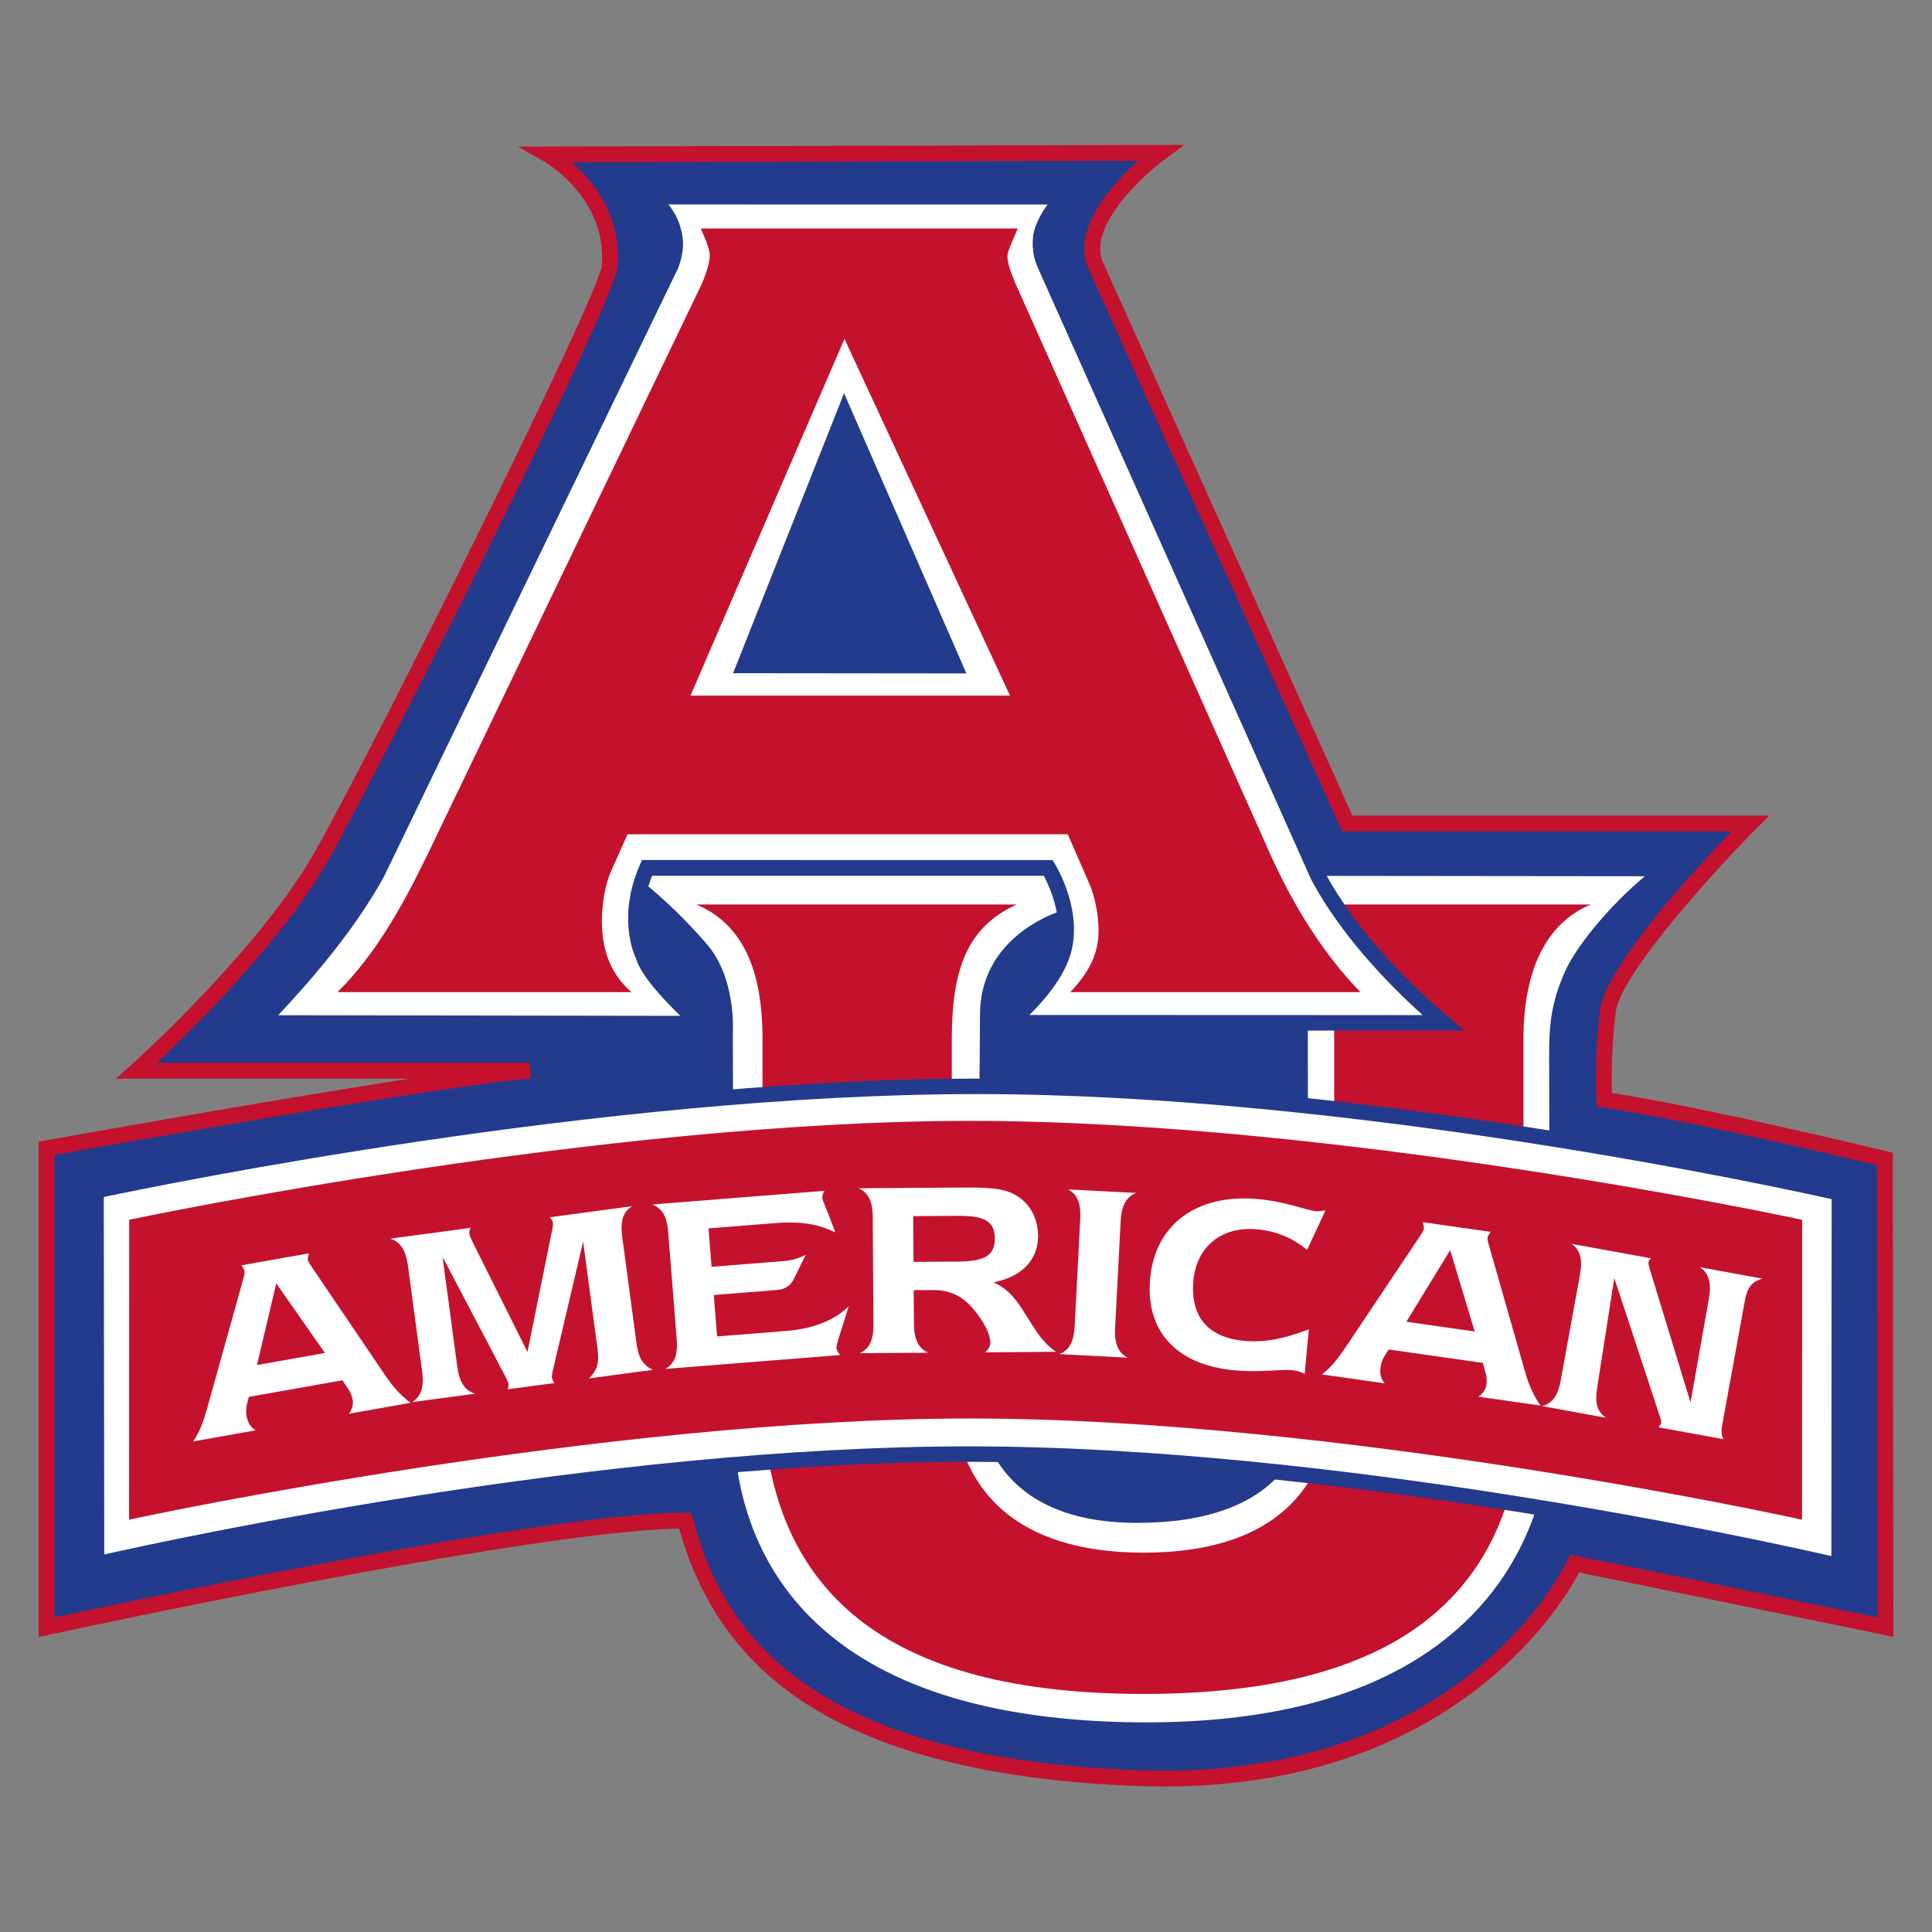
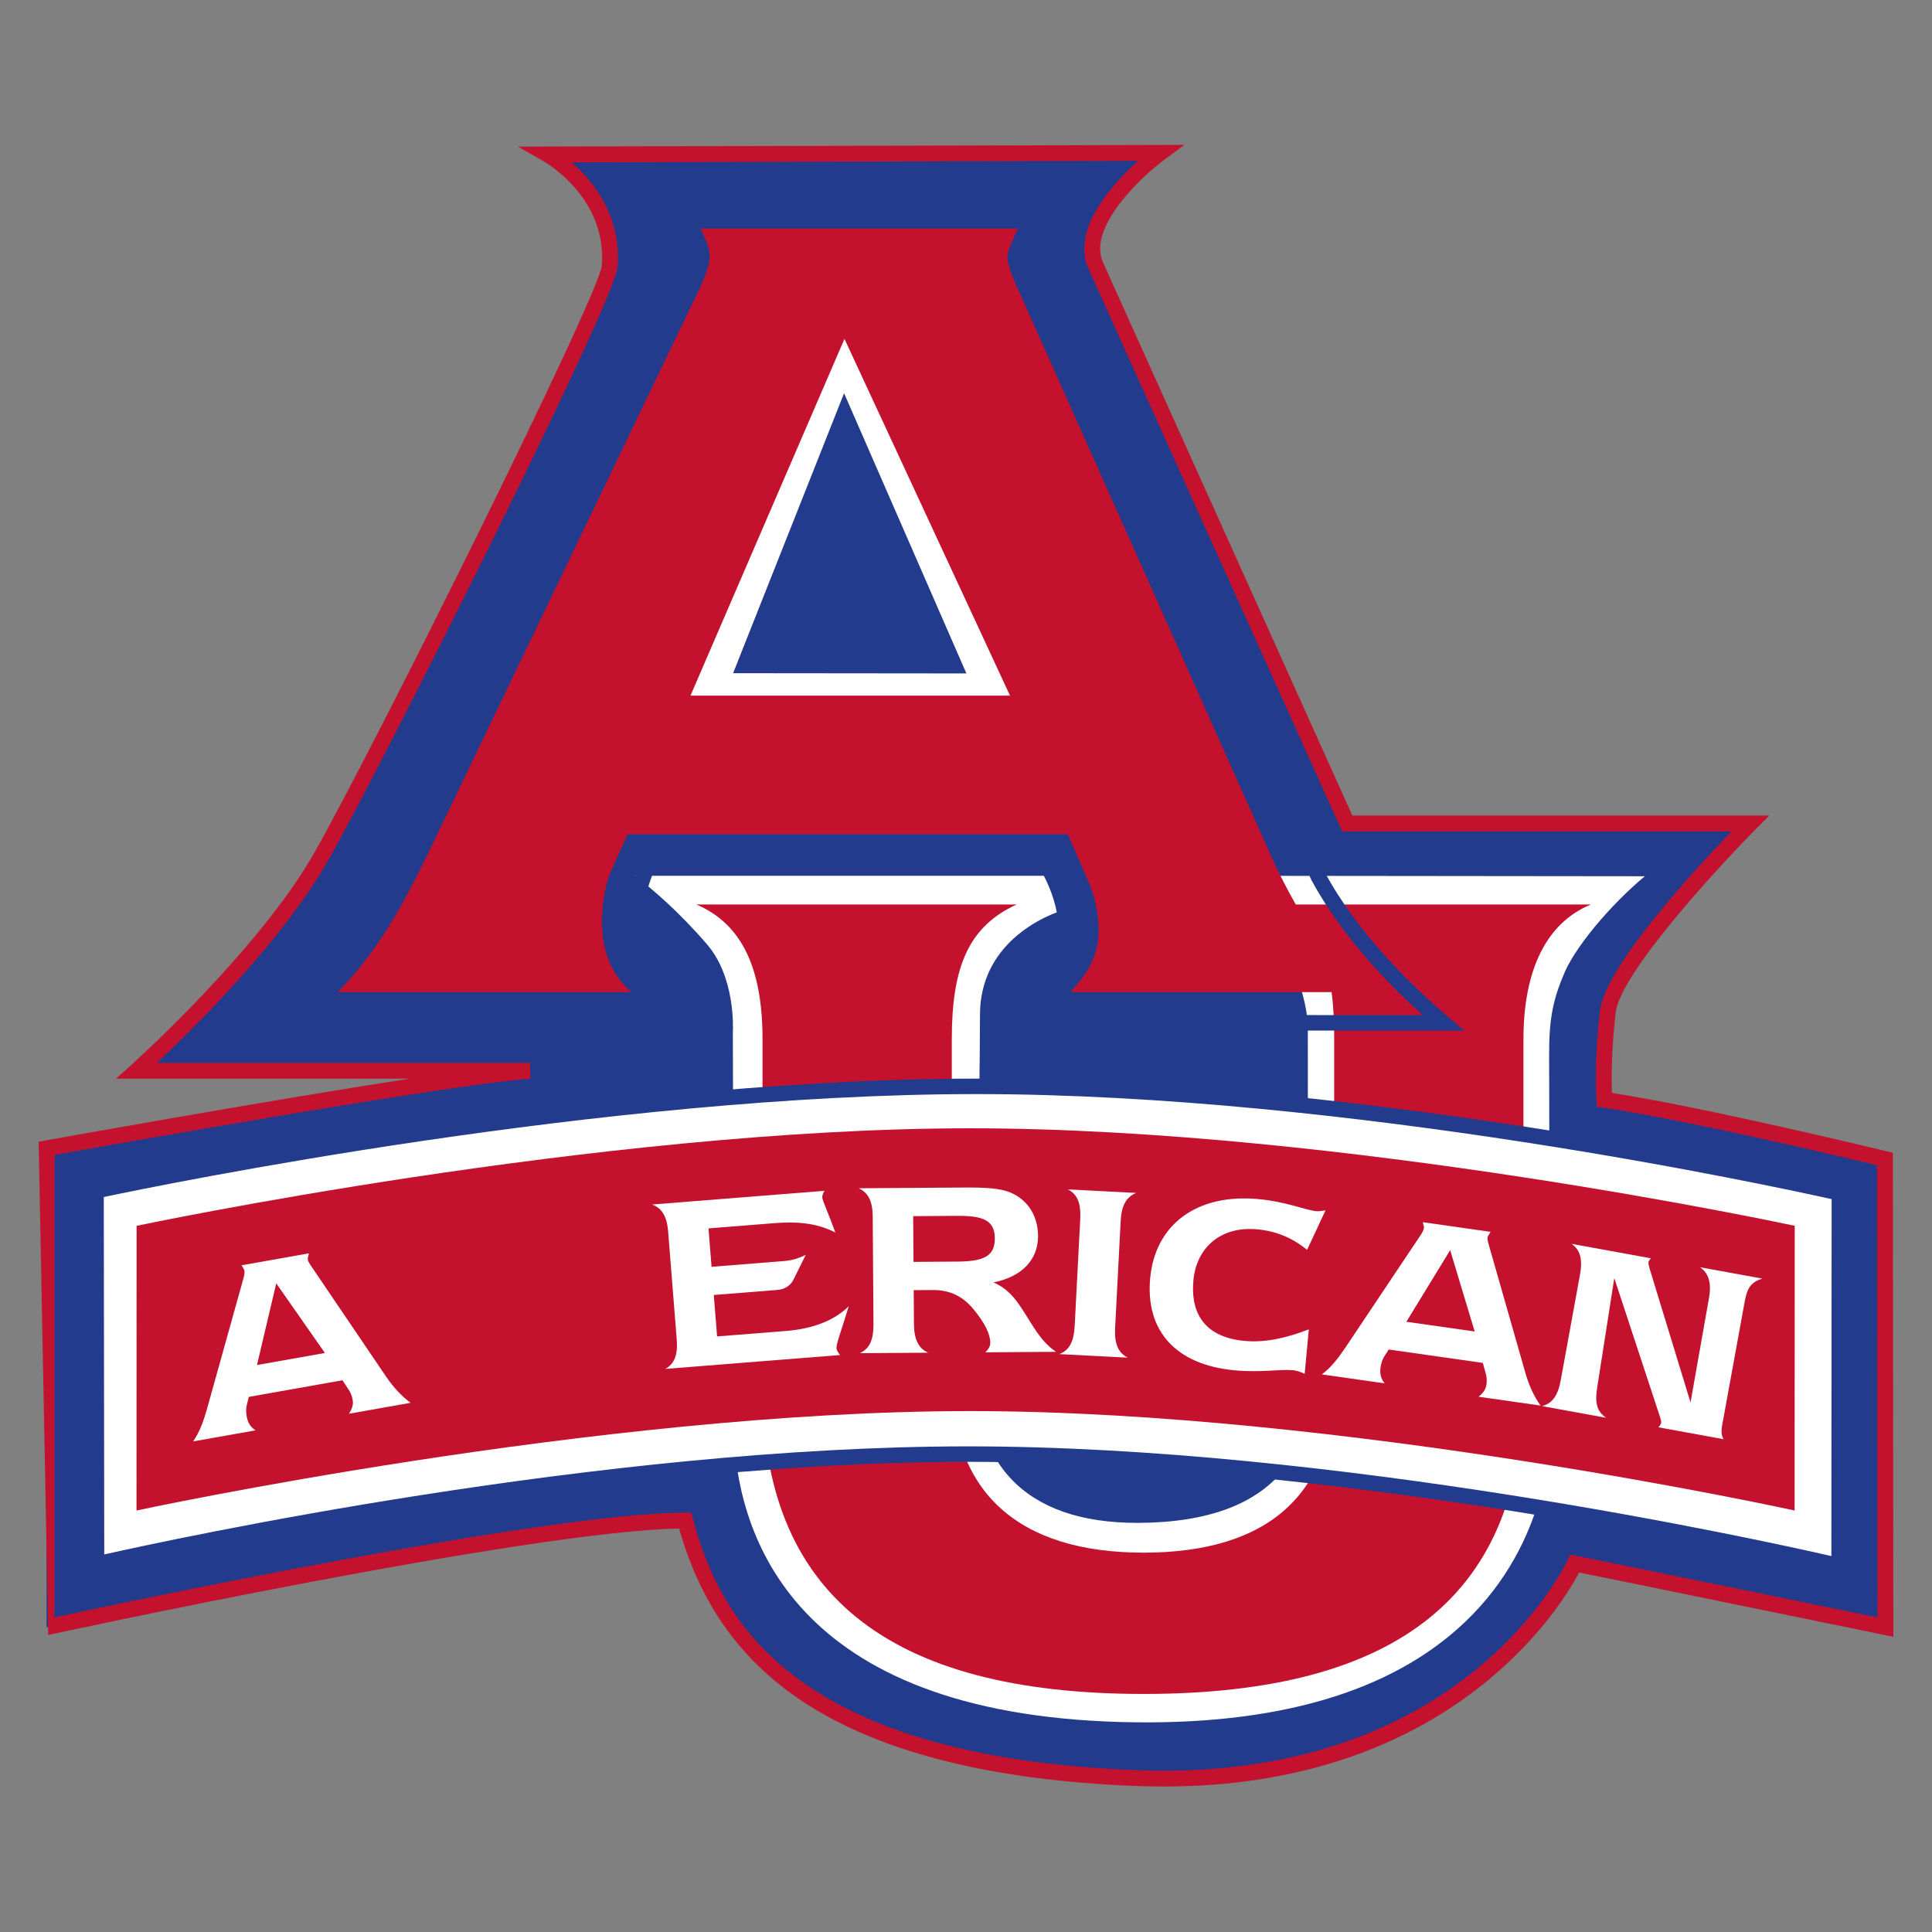
<svg xmlns="http://www.w3.org/2000/svg" width="200" height="200" viewBox="0 0 200 200" fill="none">
  <rect x="0" y="0" width="200" height="200" fill="#808080" stroke="none" />
  <path d="M71.237 158.509C74.659 170.075 83.931 182.814 117.8 184.073C152.309 185.355 163.015 161.862 163.015 161.862C164.893 162.22 195.18 168.439 195.18 168.439L195.126 119.978C195.126 119.978 175.427 115.193 166.078 113.857C166.078 113.857 165.811 110.156 166.438 104.729C167.044 99.488 181.189 85.248 181.189 85.248L139.469 85.248L113.395 27.409C111.271 22.334 120.107 15.826 120.107 15.826L56.691 15.988C56.691 15.988 63.68 19.939 63.119 27.526C62.875 30.824 39.162 78.274 33.261 88.66C27.36 99.045 14.142 110.846 14.142 110.846H54.858C46.125 111.436 4.819 118.871 4.819 118.871L4.819 168.451C4.819 168.451 55.628 157.408 70.933 157.408L71.237 158.509Z" fill="#223B8C" />
-   <path d="M72.024 158.284C75.015 168.386 83.021 181.961 117.83 183.254C125.578 183.543 132.733 182.578 139.099 180.389C144.182 178.641 148.779 176.111 152.762 172.87C159.554 167.342 162.244 161.579 162.27 161.522L162.538 160.938L163.168 161.058C164.862 161.38 189.051 166.344 194.36 167.435L194.308 120.623C190.879 119.801 174.234 115.849 165.963 114.668L165.309 114.574L165.262 113.916C165.251 113.762 164.996 110.076 165.625 104.635C166.151 100.076 175.53 89.928 179.246 86.066L138.94 86.066L138.722 85.584L112.639 27.724C110.928 23.636 115.226 18.98 117.824 16.65L59.178 16.801C61.334 18.679 64.328 22.281 63.936 27.587C63.661 31.302 39.075 80.085 33.973 89.064C29.213 97.441 19.934 106.561 16.241 110.027H54.858L54.914 111.663C46.934 112.202 11.022 118.593 5.638 119.556L5.638 167.436C13.007 165.852 56.714 156.589 70.933 156.589H71.556L72.024 158.284ZM120.481 184.942C119.585 184.942 118.681 184.925 117.769 184.891C102.388 184.319 90.568 181.271 82.638 175.831C76.618 171.702 72.632 166.112 70.451 158.741L70.447 158.727L70.311 158.233C54.552 158.517 5.493 169.142 4.993 169.251L4 169.467L4 118.187L4.674 118.066C5.908 117.843 27.491 113.964 42.401 111.665H11.996L13.597 110.235C13.728 110.118 26.784 98.402 32.549 88.255C38.642 77.53 62.078 30.462 62.302 27.466C62.817 20.503 56.553 16.852 56.286 16.701L53.613 15.178L56.688 15.169L122.605 15L120.593 16.485C118.282 18.189 112.624 23.413 114.146 27.082L139.998 84.428L183.156 84.428L181.769 85.825C177.891 89.73 167.721 100.755 167.252 104.823C166.792 108.803 166.821 111.866 166.865 113.145C176.387 114.593 195.127 119.136 195.32 119.182L195.945 119.334L196 169.443L195.015 169.241C194.73 169.182 168.137 163.722 163.468 162.787C162.597 164.44 159.724 169.295 153.867 174.082C149.733 177.461 144.963 180.097 139.69 181.917C133.869 183.927 127.419 184.942 120.481 184.942Z" fill="#C4122E" />
+   <path d="M72.024 158.284C75.015 168.386 83.021 181.961 117.83 183.254C125.578 183.543 132.733 182.578 139.099 180.389C144.182 178.641 148.779 176.111 152.762 172.87C159.554 167.342 162.244 161.579 162.27 161.522L162.538 160.938L163.168 161.058C164.862 161.38 189.051 166.344 194.36 167.435L194.308 120.623C190.879 119.801 174.234 115.849 165.963 114.668L165.309 114.574L165.262 113.916C165.251 113.762 164.996 110.076 165.625 104.635C166.151 100.076 175.53 89.928 179.246 86.066L138.94 86.066L138.722 85.584L112.639 27.724C110.928 23.636 115.226 18.98 117.824 16.65L59.178 16.801C61.334 18.679 64.328 22.281 63.936 27.587C63.661 31.302 39.075 80.085 33.973 89.064C29.213 97.441 19.934 106.561 16.241 110.027H54.858L54.914 111.663C46.934 112.202 11.022 118.593 5.638 119.556L5.638 167.436C13.007 165.852 56.714 156.589 70.933 156.589H71.556L72.024 158.284ZM120.481 184.942C119.585 184.942 118.681 184.925 117.769 184.891C102.388 184.319 90.568 181.271 82.638 175.831C76.618 171.702 72.632 166.112 70.451 158.741L70.447 158.727L70.311 158.233C54.552 158.517 5.493 169.142 4.993 169.251L4 118.187L4.674 118.066C5.908 117.843 27.491 113.964 42.401 111.665H11.996L13.597 110.235C13.728 110.118 26.784 98.402 32.549 88.255C38.642 77.53 62.078 30.462 62.302 27.466C62.817 20.503 56.553 16.852 56.286 16.701L53.613 15.178L56.688 15.169L122.605 15L120.593 16.485C118.282 18.189 112.624 23.413 114.146 27.082L139.998 84.428L183.156 84.428L181.769 85.825C177.891 89.73 167.721 100.755 167.252 104.823C166.792 108.803 166.821 111.866 166.865 113.145C176.387 114.593 195.127 119.136 195.32 119.182L195.945 119.334L196 169.443L195.015 169.241C194.73 169.182 168.137 163.722 163.468 162.787C162.597 164.44 159.724 169.295 153.867 174.082C149.733 177.461 144.963 180.097 139.69 181.917C133.869 183.927 127.419 184.942 120.481 184.942Z" fill="#C4122E" />
  <path d="M110.642 95.394C110.642 95.394 102.405 97.324 102.382 105.152C102.351 116.213 102.078 116.806 102.237 144.176C102.237 144.176 101.557 156.549 117.674 156.499C134.079 156.447 134.142 146.027 134.157 145.028C134.189 142.819 134.157 106.314 134.157 106.314C134.157 106.314 133.901 97.605 126.412 95.469L110.642 95.394Z" fill="#223B8C" />
  <path d="M110.741 96.184C110.348 96.29 108.626 96.802 106.936 98.011C104.447 99.791 103.18 102.195 103.172 105.155C103.162 108.744 103.126 111.243 103.088 113.888C103.009 119.416 102.919 125.681 103.027 144.171L103.027 144.195L103.025 144.219C103.023 144.259 102.848 148.494 105.965 151.762C108.464 154.381 112.37 155.709 117.575 155.709C117.607 155.709 117.639 155.709 117.672 155.709C132.091 155.663 133.331 147.526 133.368 145.033C133.399 142.855 133.369 107.221 133.368 106.329C133.362 106.184 133.26 104.161 132.344 101.946C131.125 98.999 129.091 97.086 126.297 96.258L110.741 96.184ZM117.575 157.288C111.909 157.288 107.612 155.789 104.804 152.832C101.321 149.163 101.429 144.592 101.448 144.159C101.34 125.669 101.43 119.399 101.509 113.865C101.547 111.225 101.583 108.731 101.593 105.15C101.603 101.683 103.15 98.759 106.065 96.693C108.228 95.16 110.372 94.646 110.462 94.625L110.553 94.604L126.524 94.68L126.628 94.71C129.932 95.652 132.42 97.963 133.824 101.393C134.866 103.941 134.944 106.196 134.946 106.291L134.947 106.313C134.948 107.804 134.978 142.85 134.947 145.039C134.926 146.423 134.602 149.095 132.655 151.642C129.809 155.366 124.769 157.265 117.677 157.288C117.643 157.288 117.609 157.288 117.575 157.288Z" fill="#223B8C" />
  <path d="M172.649 89.91C168.499 92.726 163.69 98.317 162.564 101.32C160.956 105.072 161.173 107.558 161.173 112.152L161.232 148.103C161.232 148.103 162.36 179.565 117.684 179.095C82.184 178.722 75.764 159.974 75.177 148.805L75.064 106.851C75.064 106.851 75.402 101.55 72.583 98.279C67.474 92.353 63.127 89.862 63.127 89.862H108.919L110.549 94.9C110.549 94.9 102.273 97.069 102.25 104.978C102.218 116.15 101.94 116.75 102.103 144.398C102.103 144.398 101.41 156.897 117.811 156.846C134.506 156.794 134.57 146.267 134.585 145.259C134.617 143.027 134.585 106.152 134.585 106.152C134.585 106.152 134.325 97.353 126.703 95.197L126.851 89.862L172.649 89.91Z" fill="white" />
  <path d="M75.977 148.782C76.555 159.656 82.75 177.927 117.693 178.295C133.374 178.455 145.054 174.711 152.424 167.152C160.71 158.653 160.436 148.236 160.432 148.132L160.432 148.104L160.373 112.154C160.373 111.645 160.37 111.163 160.368 110.702C160.347 106.97 160.333 104.502 161.821 101.021C162.87 98.247 166.647 93.719 170.273 90.708L127.629 90.663L127.519 94.614C130.583 95.663 132.9 97.921 134.242 101.178C135.303 103.753 135.382 106.032 135.385 106.128L135.385 106.151C135.387 107.657 135.417 143.058 135.385 145.27C135.366 146.665 135.037 149.364 133.056 151.94C130.16 155.704 125.032 157.624 117.814 157.647C117.78 157.647 117.744 157.647 117.71 157.647C111.923 157.647 107.543 156.122 104.687 153.113C101.175 149.412 101.283 144.82 101.302 144.381C101.193 125.701 101.284 119.367 101.365 113.778C101.403 111.111 101.44 108.592 101.45 104.976C101.46 101.479 103.01 98.489 105.933 96.33C107.322 95.303 108.704 94.698 109.542 94.389L108.337 90.662H65.717C67.505 92.007 70.214 94.306 73.189 97.757C76.109 101.145 75.891 106.391 75.864 106.873L75.977 148.782ZM118.677 179.901C118.345 179.901 118.012 179.899 117.676 179.896C101.852 179.729 90.108 175.916 82.772 168.564C76.353 162.13 74.664 154.291 74.377 148.847L74.377 148.807L74.264 106.826L74.265 106.8C74.268 106.751 74.543 101.78 71.977 98.802C67.032 93.066 62.77 90.58 62.728 90.556L60.132 89.062L109.501 89.062L111.571 95.46L110.752 95.674C110.439 95.757 103.072 97.796 103.051 104.98C103.04 108.606 103.004 111.129 102.965 113.801C102.885 119.385 102.793 125.714 102.903 144.393L102.902 144.443C102.9 144.483 102.722 148.734 105.865 152.028C108.407 154.694 112.392 156.046 117.71 156.046C117.743 156.046 117.775 156.046 117.809 156.046C132.492 156 133.749 147.781 133.785 145.263C133.816 143.063 133.785 107.028 133.785 106.165C133.768 105.708 133.38 97.918 126.485 95.967L125.885 95.797L126.072 89.061L175.25 89.112L173.098 90.572C169.666 92.901 164.536 98.34 163.313 101.6L163.3 101.635C161.936 104.819 161.948 107.03 161.968 110.694C161.971 111.157 161.974 111.642 161.974 112.152L162.033 148.089C162.053 148.723 162.25 159.367 153.57 168.269C146.043 175.99 134.306 179.901 118.677 179.901Z" fill="#223B8C" />
  <path d="M118.389 175.357C91.82 175.357 78.937 164.89 78.937 143.553L78.937 107.589C78.937 100.209 76.791 95.646 72.093 93.633H105.238C100.273 95.914 98.529 100.074 98.529 107.589V142.883C98.529 154.423 105.373 160.73 118.389 160.73C131.406 160.73 138.116 154.558 138.116 142.883V107.589C138.116 100.612 137.042 96.317 131.406 93.633H164.686C160.124 95.512 157.707 100.343 157.707 107.589V143.553C157.707 164.89 144.96 175.357 118.389 175.357Z" fill="#C4122E" />
-   <path d="M104.567 72.635L87.43 32.641L71.488 72.635H104.567ZM108.513 89.835L66.98 89.83C64.626 95.198 66.602 98.977 66.602 98.977C67.135 100.889 70.401 104.093 72.463 105.963L26.949 105.894C31.073 101.577 35.825 96.196 39.036 90.383L69.485 27.394C69.9 26.235 70.065 25.156 69.734 23.995C69.596 23.512 69.388 22.27 67.398 20.363L110.227 20.37C108.5 21.993 107.873 23.77 107.777 24.323C107.67 24.936 107.611 26.146 108.144 27.334L136.47 90.737C139.567 96.48 144.551 101.746 149.406 105.885L104.488 105.868C104.488 105.868 108.721 102.472 109.96 98.852C111.434 94.545 108.513 89.835 108.513 89.835Z" fill="white" />
  <path d="M72.669 71.834H103.354L87.457 34.734L72.669 71.834ZM105.78 73.435H70.308L87.403 30.547L105.78 73.435ZM28.804 105.096L70.433 105.16C68.389 103.181 66.351 100.899 65.854 99.268C65.562 98.657 63.927 94.8 66.247 89.509L66.457 89.03L108.959 89.035L109.193 89.413C109.321 89.619 112.296 94.498 110.717 99.111C109.91 101.469 107.965 103.69 106.564 105.069L147.279 105.084C143.433 101.618 138.786 96.719 135.765 91.117L135.739 91.064L107.413 27.661C106.745 26.17 106.893 24.735 106.988 24.187C107.087 23.619 107.509 22.436 108.447 21.17L69.204 21.164C70.128 22.364 70.359 23.232 70.474 23.668C70.484 23.707 70.494 23.744 70.503 23.776C70.849 24.986 70.767 26.185 70.239 27.663L70.206 27.742L39.747 90.751L39.736 90.77C36.732 96.21 32.474 101.174 28.804 105.096ZM74.54 106.767L25.081 106.691L26.37 105.341C30.219 101.313 35.053 95.932 38.325 90.016L68.746 27.085C69.148 25.945 69.213 25.085 68.965 24.215C68.953 24.174 68.941 24.129 68.927 24.078C68.795 23.581 68.521 22.547 66.845 20.941L65.407 19.563L112.246 19.57L110.775 20.953C109.213 22.421 108.642 24.017 108.565 24.46C108.511 24.774 108.372 25.888 108.874 27.007L137.188 90.383C140.529 96.565 145.957 101.893 149.925 105.277L151.579 106.686L102.217 106.668L103.987 105.244C104.028 105.212 108.055 101.947 109.203 98.592C110.306 95.369 108.656 91.788 108.045 90.635L67.513 90.63C65.666 95.288 67.243 98.472 67.313 98.609L67.349 98.681L67.373 98.762C67.725 100.023 69.829 102.494 73 105.37L74.54 106.767Z" fill="#223B8C" />
  <path d="M87.463 33.753L70.075 72.597H105.37L87.463 33.753Z" fill="white" />
  <path d="M87.414 42.789L77.068 68.889L98.819 68.912L87.414 42.789Z" fill="#223B8C" />
  <path d="M78.246 68.09L97.596 68.11L87.45 44.871L78.246 68.09ZM100.042 69.713L75.891 69.689L87.378 40.707L100.042 69.713Z" fill="#223B8C" />
  <path d="M104.557 72.013L87.419 35.081L71.478 72.013H104.557ZM140.824 102.702H110.8C112.793 100.576 113.723 98.716 113.723 96.325C113.723 94.332 113.192 92.472 112.793 91.542L110.535 86.361L64.968 86.361L63.241 90.214C62.71 91.409 62.311 93.402 62.311 95.395C62.311 98.583 63.374 100.975 65.367 102.702H34.944C38.93 98.716 41.587 93.933 44.244 88.487L72.275 30.166C73.072 28.571 73.471 27.243 73.471 26.446C73.471 25.915 73.205 25.117 72.541 23.656L105.354 23.656C104.822 24.985 104.291 25.915 104.291 26.579C104.291 27.243 104.689 28.439 105.487 30.166L131.525 88.487C134.049 94.066 137.105 98.849 140.824 102.702Z" fill="#C4122E" />
  <path d="M190.382 162.089C190.382 162.089 141.91 150.527 100.241 150.527C58.572 150.527 9.993 161.919 9.993 161.919L9.942 123.269C9.942 123.269 59.41 112.458 101.078 112.458C142.747 112.458 190.411 123.494 190.411 123.494L190.382 162.089Z" fill="white" />
  <path d="M100.241 149.727C138.271 149.727 182.469 159.458 189.583 161.083L189.611 124.134C183.873 122.852 139.624 113.259 101.078 113.259C62.495 113.259 16.637 122.671 10.743 123.916L10.792 160.916C17.907 159.318 62.205 149.727 100.241 149.727ZM191.182 163.103L190.197 162.868C189.713 162.752 141.335 151.328 100.241 151.328C59.145 151.328 10.661 162.584 10.176 162.698L9.194 162.928L9.141 122.625L9.771 122.487C10.267 122.379 59.8 111.658 101.078 111.658C142.361 111.658 190.114 122.604 190.592 122.715L191.212 122.858L191.182 163.103Z" fill="#223B8C" />
  <path d="M186.901 157.78C186.901 157.78 139.404 146.965 100.373 146.965C61.341 146.965 12.904 157.78 12.904 157.78L12.915 126.206C12.915 126.206 61.352 115.39 100.384 115.39C139.416 115.39 186.913 126.206 186.913 126.206L186.901 157.78Z" fill="white" />
  <path d="M14.508 127.492L14.498 155.807C23.95 153.813 66.016 145.37 100.373 145.37C134.68 145.37 175.945 153.789 185.308 155.799L185.318 127.486C177.584 125.806 135.303 116.984 100.384 116.984C65.434 116.984 22.338 125.821 14.508 127.492ZM188.495 159.778L186.547 159.335C186.074 159.227 138.771 148.559 100.373 148.559C61.97 148.559 13.734 159.228 13.251 159.336L11.309 159.77L11.321 124.928L12.567 124.65C13.053 124.541 61.625 113.796 100.384 113.796C139.147 113.796 186.79 124.542 187.267 124.651L188.507 124.934L188.495 159.778Z" fill="white" />
  <path d="M185.778 156.369C185.778 156.369 138.935 146.075 100.43 146.075C61.925 146.075 14.131 156.369 14.131 156.369L14.142 126.896C14.142 126.896 61.925 116.801 100.429 116.801C138.934 116.801 185.789 126.896 185.789 126.896L185.778 156.369Z" fill="#C4122E" />
-   <path d="M14.91 127.522L14.899 155.424C21.771 154.001 65.228 145.307 100.43 145.307C135.599 145.307 178.205 153.984 185.01 155.42L185.021 127.519C179.401 126.348 136.056 117.569 100.429 117.569C64.777 117.569 20.595 126.359 14.91 127.522ZM186.545 157.324L185.613 157.119C185.145 157.016 138.407 146.842 100.43 146.842C62.451 146.842 14.77 157.017 14.292 157.12L13.362 157.32L13.374 126.274L13.983 126.145C14.462 126.044 62.286 116.033 100.429 116.033C138.575 116.033 185.481 126.045 185.951 126.146L186.557 126.276L186.545 157.324Z" fill="#C4122E" />
  <path d="M33.636 140.06L28.597 132.853L26.601 141.309L33.636 140.06ZM42.508 145.217L36.123 146.351C36.467 145.823 36.594 145.393 36.504 144.884C36.429 144.461 36.245 144.085 36.125 143.902L35.45 142.885L25.758 144.606L25.537 145.491C25.469 145.765 25.459 146.204 25.535 146.628C25.655 147.306 25.971 147.775 26.46 148.067L19.99 149.216C20.688 148.217 21.072 147.1 21.431 145.841L25.19 132.379C25.299 132.01 25.334 131.713 25.304 131.543C25.284 131.43 25.197 131.27 25.001 130.985L31.979 129.745C31.917 130.048 31.839 130.266 31.864 130.407C31.889 130.549 32.019 130.788 32.253 131.125L39.994 142.545C40.741 143.636 41.572 144.538 42.508 145.217Z" fill="white" />
-   <path d="M47.342 141.509C47.552 143.073 48.137 143.979 49.19 144.272L42.648 145.149C43.586 144.589 43.911 143.561 43.702 141.997L42.225 130.99C42.016 129.426 41.431 128.52 40.378 128.227L48.712 127.109C48.6 127.355 48.569 127.563 48.592 127.733C48.612 127.876 48.699 128.095 48.862 128.449L54.604 139.956L57.18 127.218C57.231 126.951 57.262 126.744 57.246 126.63C57.22 126.431 57.108 126.243 56.931 126.007L65.435 124.866C64.472 125.459 64.2 126.45 64.41 128.015L65.886 139.021C66.076 140.443 66.443 141.234 67.562 141.808L60.964 142.693C61.938 141.752 62.03 140.929 61.847 139.563L60.367 128.528L57.195 142.011C57.145 142.278 57.111 142.457 57.13 142.599C57.153 142.77 57.236 142.961 57.409 143.169L52.574 143.818C52.625 143.551 52.659 143.372 52.647 143.287C52.632 143.173 52.545 142.953 52.385 142.627L45.812 130.104L47.342 141.509Z" fill="white" />
  <path d="M70.056 138.679L69.167 127.494C69.045 125.95 68.543 125.069 67.505 124.691L85.355 123.272C85.175 123.546 85.108 123.781 85.123 123.981C85.151 124.324 85.702 125.461 86.475 127.587C84.465 126.567 82.44 126.44 80.123 126.624L73.344 127.163L73.66 131.139L81.154 130.543C82.156 130.463 82.853 130.178 83.407 129.903L82.167 132.42C81.845 133.079 81.243 133.472 80.471 133.534L73.892 134.057L74.233 138.347L81.384 137.779C84.216 137.554 86.419 136.659 87.859 135.221C87.108 137.727 86.558 139.124 86.591 139.553C86.61 139.782 86.743 140.001 86.966 140.272L68.858 141.711C69.826 141.203 70.179 140.224 70.056 138.679Z" fill="white" />
  <path d="M99.128 130.599C101.854 130.579 102.998 130.026 102.985 128.19C102.972 126.353 101.821 125.845 99.095 125.864L94.532 125.896L94.566 130.63L99.128 130.599ZM96.094 140.032L89.007 140.082C90.037 139.615 90.431 138.665 90.421 137.087L90.343 125.925C90.332 124.375 89.895 123.46 88.888 123.008L98.96 122.938C101.169 122.922 102.92 122.91 104.185 123.303C106.17 123.921 107.444 125.662 107.46 127.929C107.477 130.339 105.854 132.158 102.845 132.754C104.313 133.403 105.066 134.374 105.849 135.574C106.922 137.202 107.708 138.861 109.323 139.94L102.006 139.991C102.348 139.644 102.518 139.356 102.515 138.983C102.509 138.122 101.956 136.949 100.769 135.523C99.641 134.153 98.287 133.532 96.566 133.544L94.586 133.557L94.61 137.058C94.621 138.636 95.087 139.608 96.094 140.032Z" fill="white" />
  <path d="M116.011 126.398L115.435 137.488C115.353 139.064 115.734 140.032 116.741 140.544L109.663 140.177C110.719 139.772 111.169 138.847 111.251 137.271L111.827 126.181C111.909 124.605 111.557 123.638 110.549 123.126L117.627 123.494C116.572 123.898 116.093 124.822 116.011 126.398Z" fill="white" />
  <path d="M133.826 141.842C132.569 141.724 130.458 142.103 127.801 141.854C121.744 141.289 118.555 137.792 119.067 132.306C119.585 126.763 123.893 123.534 130.265 124.13C133.179 124.402 135.143 125.277 136.257 125.382C136.543 125.408 136.837 125.35 137.217 125.299L135.307 129.385C133.754 128.116 132.088 127.442 130.145 127.26C126.402 126.911 123.861 129.123 123.543 132.522C123.194 136.265 125.006 138.452 128.806 138.807C130.949 139.008 133.068 138.543 135.489 137.616L135.059 142.216C134.589 141.999 134.197 141.876 133.826 141.842Z" fill="white" />
  <path d="M152.66 137.837L150.121 129.417L145.586 136.829L152.66 137.837ZM159.48 145.504L153.06 144.59C153.551 144.196 153.807 143.826 153.879 143.315C153.94 142.889 153.883 142.475 153.826 142.264L153.501 141.087L143.757 139.699L143.27 140.47C143.12 140.71 142.974 141.124 142.913 141.55C142.816 142.231 142.971 142.775 143.344 143.205L136.839 142.278C137.812 141.548 138.526 140.606 139.261 139.522L147.031 127.905C147.251 127.588 147.376 127.316 147.401 127.146C147.417 127.032 147.384 126.854 147.287 126.521L154.304 127.52C154.15 127.788 154.008 127.971 153.987 128.113C153.967 128.255 154.016 128.523 154.134 128.916L157.925 142.181C158.294 143.451 158.803 144.567 159.48 145.504Z" fill="white" />
  <path d="M165.351 143.568C165.096 145.126 165.247 146.058 166.256 146.767L159.622 145.558C160.72 145.292 161.285 144.432 161.568 142.879L163.559 131.954C163.841 130.401 163.616 129.398 162.682 128.761L170.897 130.258C170.748 130.435 170.666 130.566 170.65 130.65C170.63 130.763 170.673 131.004 170.763 131.312L175.003 145.181L176.912 134.387C177.194 132.834 176.89 131.787 175.978 131.183L182.444 132.361C180.998 132.769 180.795 133.724 180.564 134.994C180.559 135.022 180.548 135.078 180.538 135.135L178.29 147.472C178.182 148.065 178.156 148.527 178.423 148.984L171.676 147.754C171.858 147.554 171.946 147.395 171.967 147.283C171.987 147.17 171.933 146.985 171.843 146.677L167.111 132.309L165.351 143.568Z" fill="white" />
</svg>